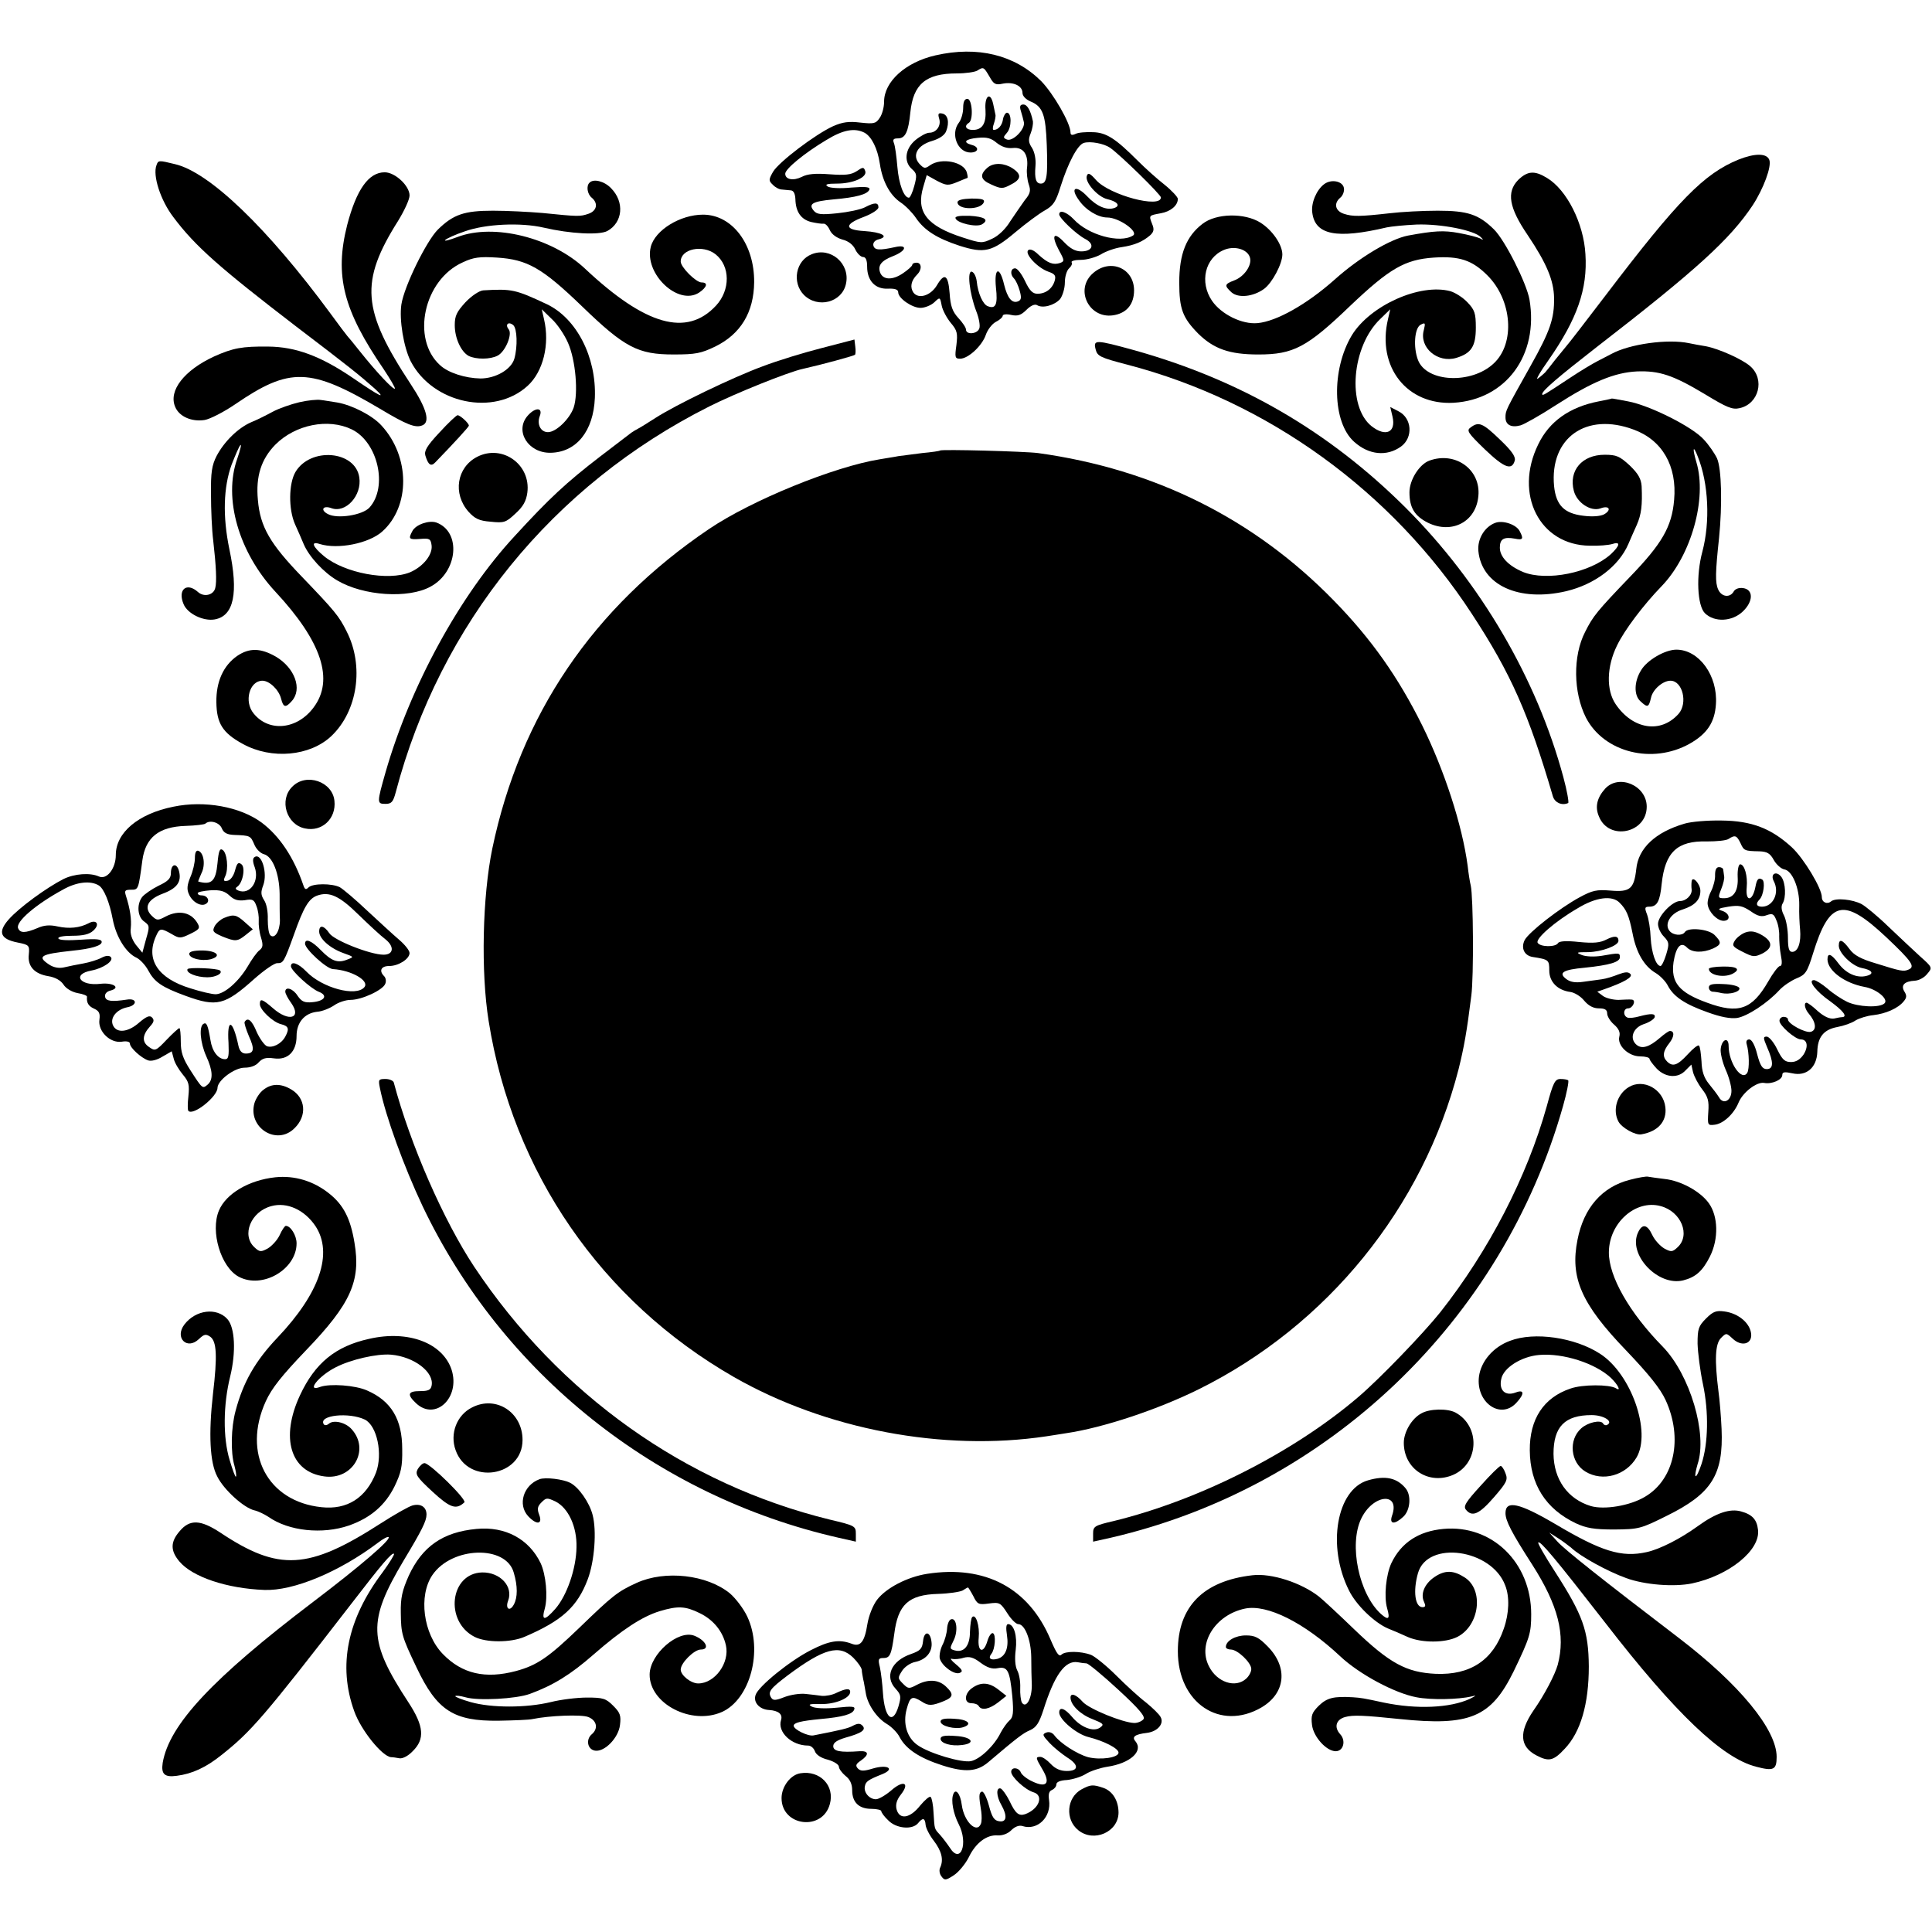
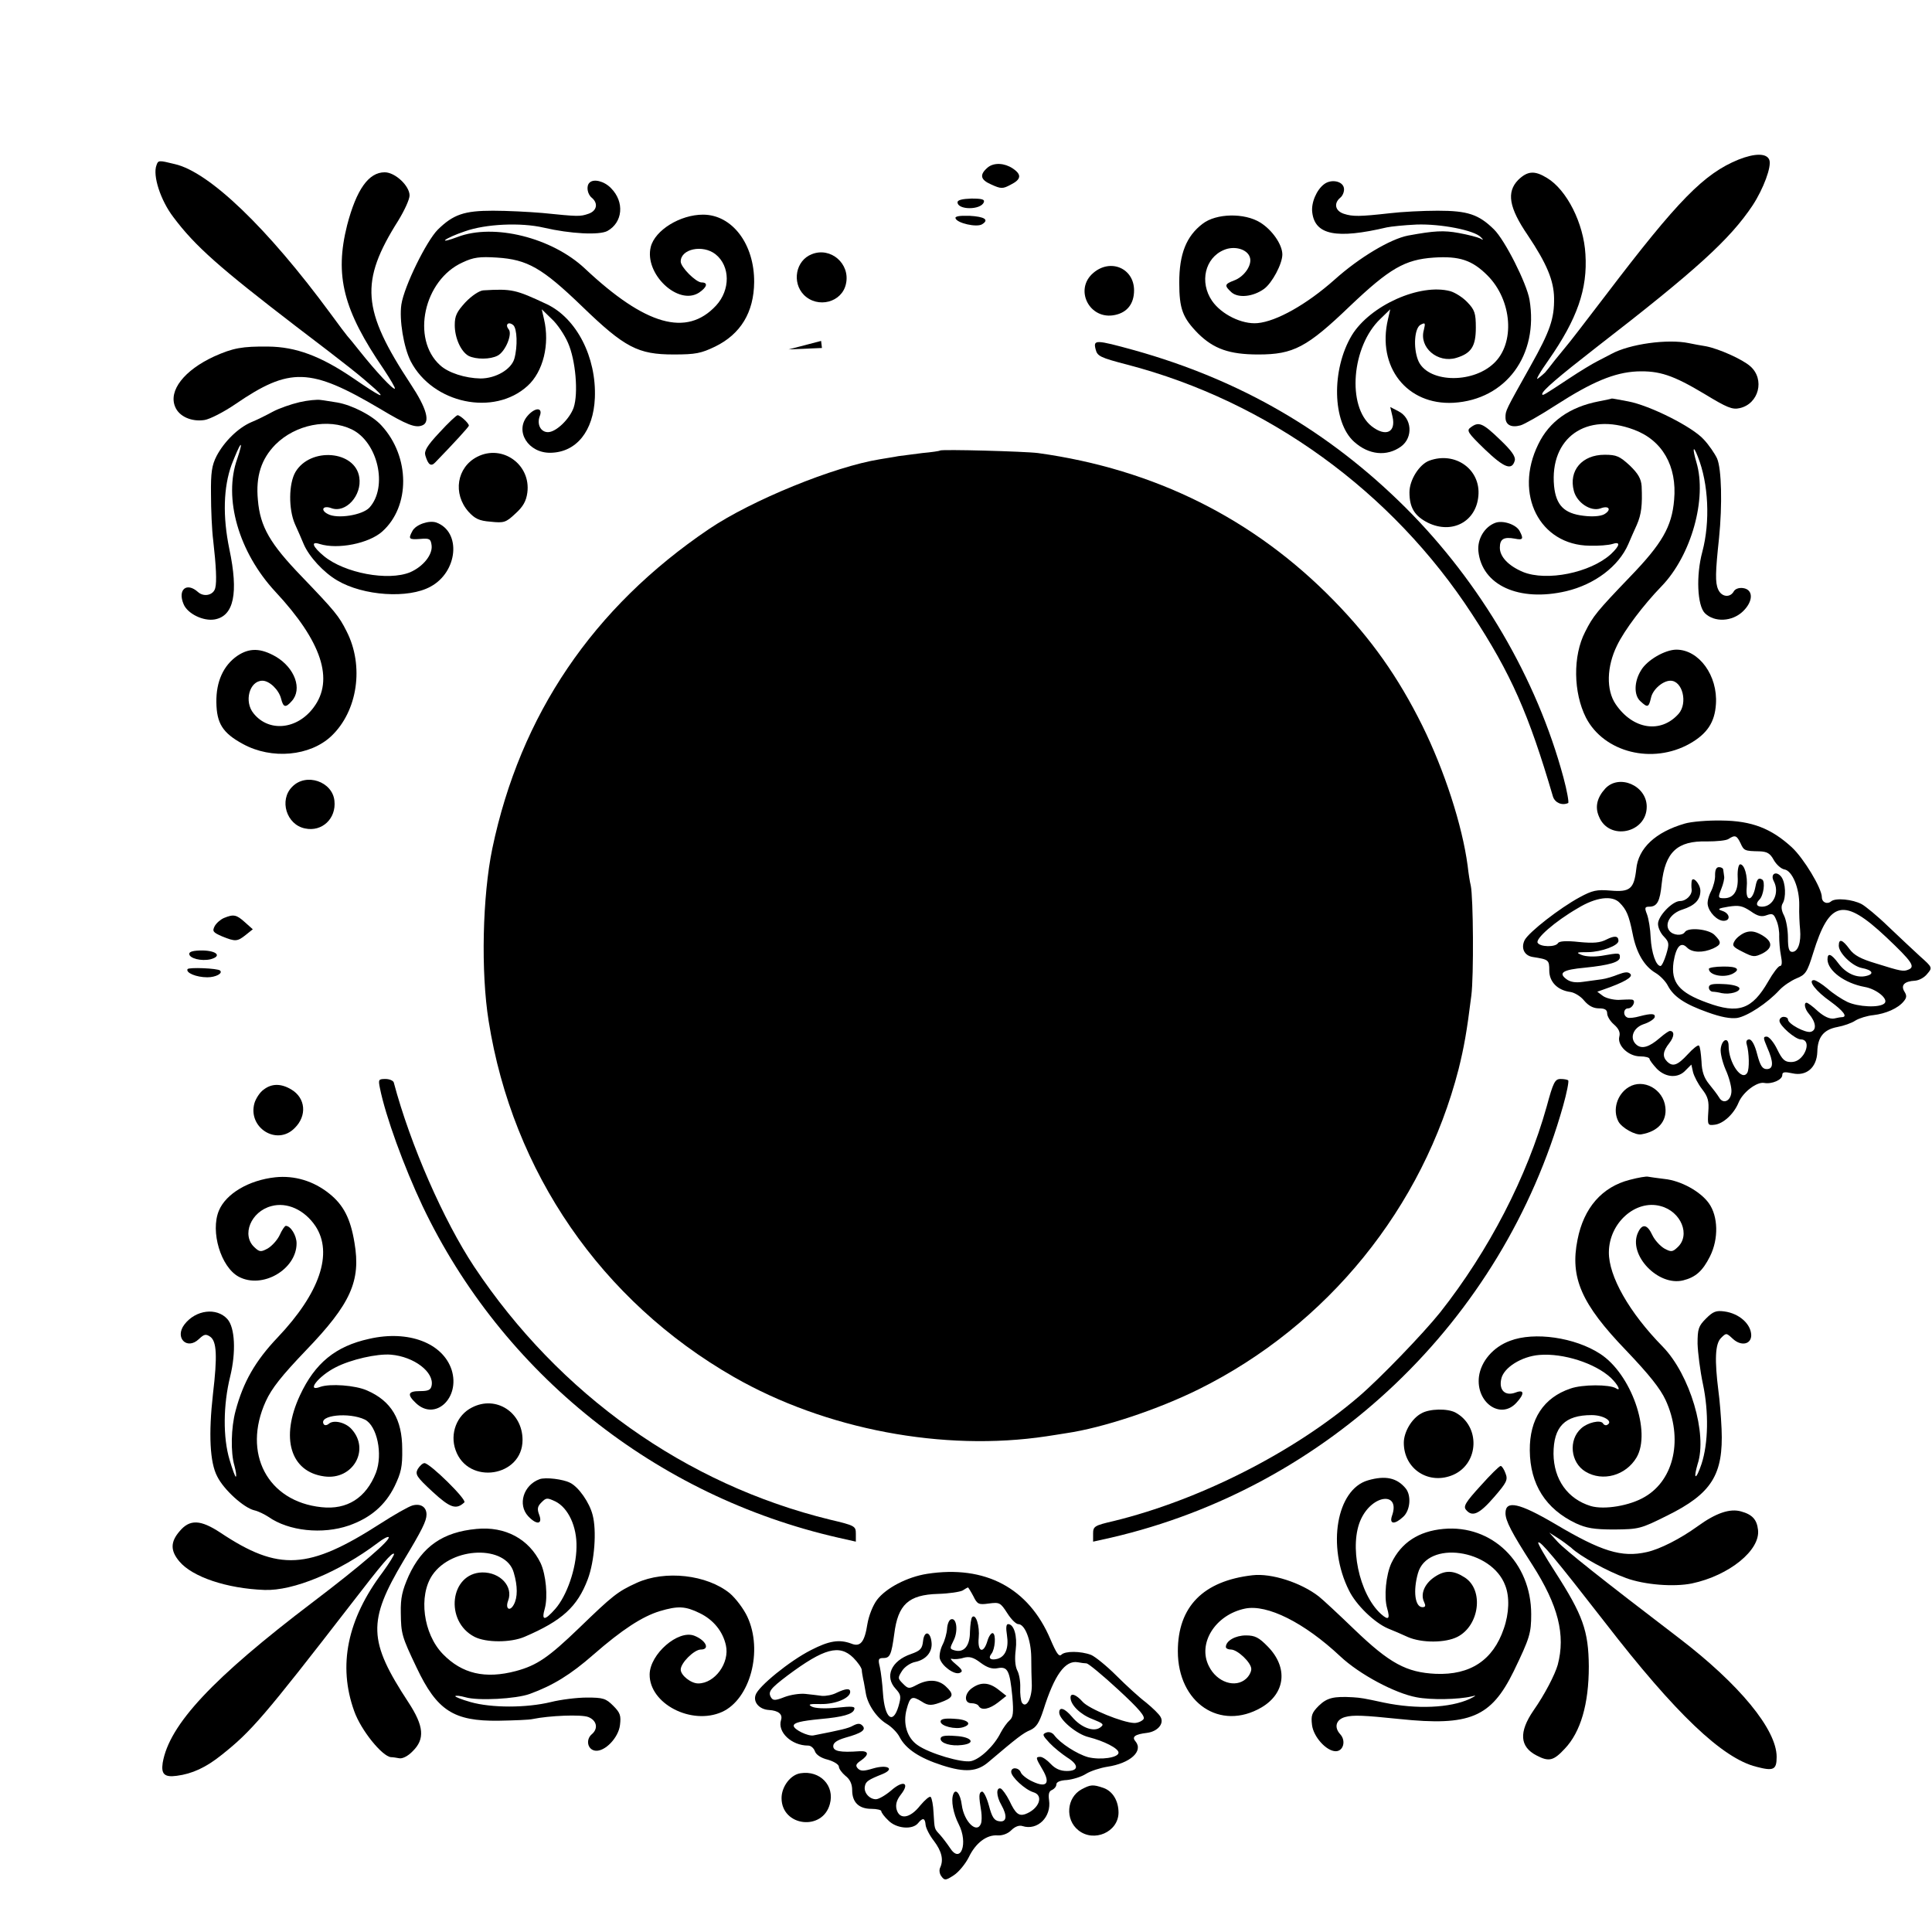
<svg xmlns="http://www.w3.org/2000/svg" version="1.0" width="684pt" height="684pt" viewBox="0 0 684 684" preserveAspectRatio="xMidYMid meet">
  <g transform="translate(0,684) scale(0.1,-0.1)" fill="#000000" stroke="none">
-     <path d="M3312 6644 c-106 -24 -182 -93 -182 -164 0 -20 -7 -46 -16 -58 -13 -20 -21 -21 -68 -16 -41 5 -63 2 -97 -13 -63 -29 -191 -126 -212 -161 -16 -28 -16 -32 -1 -46 8 -9 23 -17 32 -17 9 -1 24 -2 32 -3 10 -1 15 -12 16 -31 1 -45 20 -72 56 -81 18 -4 38 -7 44 -6 6 1 16 -9 22 -23 7 -15 24 -27 44 -33 21 -5 38 -18 46 -35 7 -15 20 -27 28 -27 9 0 14 -11 14 -34 0 -49 28 -80 73 -78 26 1 37 -3 37 -13 0 -21 49 -55 79 -55 15 0 37 9 48 19 21 20 21 20 27 -11 3 -16 18 -44 32 -61 23 -27 25 -37 20 -79 -6 -43 -5 -48 13 -48 29 0 78 46 91 84 6 18 22 39 35 46 14 7 25 17 25 22 0 5 13 7 30 3 23 -5 35 -1 54 18 15 15 29 21 37 17 20 -13 62 -1 82 21 9 12 17 38 17 59 0 21 7 43 15 50 8 7 12 16 9 21 -3 5 12 9 33 9 21 0 52 9 70 19 17 11 51 23 74 26 46 7 74 19 101 42 13 12 15 21 7 40 -12 31 -12 30 31 38 34 6 60 27 60 51 0 6 -21 29 -47 50 -27 21 -69 59 -95 85 -78 78 -111 100 -159 101 -24 1 -52 -1 -61 -6 -13 -6 -18 -4 -18 5 0 33 -61 138 -104 182 -94 93 -225 125 -374 91z m191 -75 c15 -27 21 -31 48 -25 37 7 69 -8 69 -33 0 -11 12 -23 28 -30 44 -18 54 -46 58 -155 4 -110 0 -136 -21 -136 -17 0 -23 17 -19 63 2 23 -3 48 -12 63 -13 19 -14 30 -5 52 6 15 9 34 8 42 -8 39 -20 60 -34 60 -11 0 -14 -6 -9 -22 4 -13 9 -31 11 -41 5 -24 -39 -69 -60 -61 -14 6 -14 8 0 24 17 19 17 71 0 71 -5 0 -12 -11 -14 -23 -3 -22 -17 -38 -33 -38 -4 0 -4 10 1 23 4 12 7 27 5 32 -1 6 -5 23 -8 38 -10 44 -31 27 -27 -22 3 -48 -11 -71 -45 -71 -24 0 -32 14 -14 25 17 10 12 85 -5 85 -10 0 -15 -10 -15 -32 0 -18 -7 -42 -15 -52 -31 -40 -5 -106 41 -106 29 0 32 20 4 27 -33 9 -23 21 22 25 32 3 47 -1 67 -18 18 -14 36 -20 57 -18 37 4 56 -23 50 -71 -2 -16 1 -42 6 -57 8 -23 6 -33 -14 -57 -12 -17 -35 -50 -51 -74 -16 -27 -42 -52 -64 -62 -36 -17 -39 -17 -104 4 -128 41 -167 91 -140 180 l12 41 36 -20 c33 -17 39 -18 71 -5 19 8 36 15 37 15 2 0 1 8 -2 19 -10 38 -90 54 -130 26 -18 -13 -22 -12 -38 5 -27 30 -7 66 45 81 27 8 45 21 50 35 12 31 6 58 -14 62 -14 3 -16 -1 -11 -18 8 -25 -10 -50 -35 -50 -10 0 -32 -12 -49 -26 -37 -31 -42 -77 -12 -103 17 -15 18 -22 8 -59 -6 -23 -15 -42 -19 -42 -18 0 -36 49 -41 110 -3 36 -8 73 -12 83 -5 13 -2 17 14 17 26 0 37 22 44 92 10 100 55 138 164 138 32 0 65 5 73 10 22 14 23 13 43 -21z m-442 -199 c25 -14 46 -56 54 -110 9 -61 35 -111 74 -137 18 -12 42 -37 54 -55 30 -44 75 -72 154 -98 88 -28 115 -22 198 48 37 31 84 66 104 77 30 17 39 30 56 85 27 85 60 147 82 154 23 7 71 -2 93 -17 36 -25 180 -166 180 -176 0 -40 -181 8 -229 61 -21 24 -29 28 -33 16 -9 -22 38 -75 72 -83 35 -8 48 -23 26 -31 -27 -10 -63 5 -97 41 -40 42 -62 31 -29 -14 24 -35 68 -61 100 -61 42 0 113 -51 91 -64 -46 -29 -159 2 -210 58 -24 25 -51 35 -51 17 0 -13 61 -71 92 -87 35 -18 27 -44 -14 -44 -21 0 -39 10 -61 33 -37 39 -46 24 -18 -29 20 -36 20 -39 4 -45 -24 -8 -43 -1 -76 29 -17 17 -31 22 -37 16 -13 -13 34 -63 72 -76 23 -8 27 -14 22 -32 -8 -28 -32 -46 -61 -46 -17 0 -28 11 -44 45 -12 25 -27 45 -35 45 -16 0 -19 -21 -4 -36 6 -6 15 -25 20 -43 7 -25 6 -33 -6 -38 -21 -8 -37 11 -49 59 -16 68 -36 61 -29 -10 7 -61 -1 -77 -29 -66 -17 6 -35 46 -39 88 -2 16 -9 31 -17 34 -18 6 -9 -76 15 -139 10 -25 15 -53 11 -62 -7 -20 -47 -23 -47 -4 0 7 -12 25 -27 41 -21 23 -28 42 -31 88 -5 65 -18 74 -45 28 -22 -37 -65 -50 -83 -26 -13 19 -9 42 13 64 18 18 16 42 -2 42 -8 0 -15 -3 -15 -7 0 -5 -16 -19 -34 -31 -37 -25 -70 -23 -80 3 -9 25 4 42 45 58 49 19 54 43 7 32 -55 -12 -72 -11 -76 6 -2 10 6 19 20 22 37 10 9 25 -52 29 -71 4 -72 24 -2 50 29 11 52 26 52 34 0 18 -14 18 -48 0 -16 -8 -59 -17 -98 -21 -58 -6 -72 -4 -83 9 -20 24 -5 33 69 40 81 7 122 18 128 35 3 9 -12 11 -64 7 -39 -4 -76 -2 -84 4 -11 7 -2 10 33 10 58 0 109 23 100 45 -5 14 -8 14 -30 -1 -20 -13 -41 -15 -96 -11 -51 4 -79 1 -98 -9 -30 -15 -59 -10 -59 11 0 17 68 73 145 119 60 37 101 44 136 26z" />
    <path d="M3498 6248 c-31 -26 -28 -44 11 -61 35 -16 41 -16 69 -1 38 19 40 36 7 58 -29 19 -65 21 -87 4z" />
    <path d="M3390 6124 c0 -28 83 -28 93 0 4 10 -6 13 -44 13 -31 -1 -49 -5 -49 -13z" />
    <path d="M3383 6067 c5 -17 75 -33 94 -21 26 16 9 27 -45 30 -36 1 -52 -2 -49 -9z" />
    <path d="M6155 6275 c-122 -50 -213 -142 -470 -480 -71 -93 -134 -175 -140 -181 -5 -6 -23 -28 -40 -49 -16 -21 -32 -41 -35 -44 -3 -3 -14 -13 -25 -21 -10 -8 6 21 38 66 101 145 138 251 130 374 -6 109 -66 228 -136 270 -44 27 -69 25 -102 -7 -42 -43 -33 -98 34 -196 67 -100 92 -160 93 -222 1 -73 -14 -117 -83 -240 -89 -159 -89 -158 -89 -183 0 -26 20 -37 53 -28 12 3 69 35 126 72 129 83 207 115 286 119 80 3 128 -13 240 -80 79 -48 98 -56 124 -50 68 15 90 102 38 148 -28 25 -111 62 -157 71 -19 3 -46 8 -60 11 -76 16 -211 -3 -275 -38 -11 -6 -33 -17 -50 -26 -16 -8 -61 -35 -100 -61 -88 -58 -95 -63 -95 -55 0 12 59 62 190 164 357 276 475 384 555 504 38 58 68 138 59 161 -9 24 -51 24 -109 1z" />
    <path d="M554 6255 c-14 -36 14 -124 60 -184 77 -103 165 -180 436 -388 188 -143 224 -172 278 -220 42 -39 16 -26 -76 37 -117 80 -205 112 -302 113 -93 1 -125 -5 -192 -35 -106 -49 -162 -121 -138 -178 14 -35 59 -54 104 -47 19 3 68 28 109 56 193 132 265 130 512 -16 95 -57 126 -69 150 -59 29 11 16 60 -41 146 -173 263 -181 362 -44 579 22 36 40 75 40 89 0 34 -51 82 -88 82 -57 0 -100 -61 -133 -187 -45 -179 -14 -301 130 -511 23 -35 41 -65 39 -68 -6 -5 -68 62 -123 131 -22 28 -42 52 -45 55 -3 3 -30 39 -60 80 -223 303 -429 501 -551 529 -57 14 -59 14 -65 -4z" />
    <path d="M2087 6193 c-12 -11 -8 -40 8 -53 24 -20 18 -47 -12 -57 -30 -10 -34 -10 -163 3 -47 4 -125 8 -175 8 -101 0 -140 -13 -195 -67 -40 -40 -119 -200 -129 -265 -8 -54 8 -151 33 -201 78 -150 295 -196 414 -87 55 50 79 147 58 236 l-8 35 35 -34 c20 -18 46 -57 58 -85 27 -61 37 -178 20 -229 -14 -40 -62 -87 -91 -87 -26 0 -40 28 -29 57 12 31 -16 32 -43 1 -47 -54 2 -133 82 -131 91 2 151 77 156 194 6 145 -65 282 -170 332 -111 52 -123 55 -225 49 -14 -1 -41 -19 -63 -42 -31 -34 -38 -48 -38 -81 0 -46 22 -94 49 -109 26 -13 77 -13 103 1 27 14 53 76 39 93 -14 17 -1 29 16 15 14 -12 16 -76 4 -119 -11 -38 -66 -70 -120 -70 -54 1 -114 20 -143 47 -103 93 -58 302 80 364 38 18 60 21 122 17 107 -7 159 -36 301 -173 151 -146 198 -170 324 -170 78 0 97 4 147 28 90 44 137 121 138 228 1 135 -78 239 -181 239 -81 0 -170 -55 -185 -114 -24 -95 97 -210 171 -162 28 19 33 36 9 36 -20 0 -74 54 -74 74 0 45 78 61 123 26 53 -42 53 -127 2 -182 -104 -112 -250 -70 -464 131 -117 110 -323 161 -451 112 -29 -11 -49 -16 -44 -11 6 6 37 20 70 31 73 26 197 32 279 13 95 -22 196 -27 225 -12 55 30 62 103 13 152 -24 25 -62 34 -76 19z" />
    <path d="M4688 6188 c-27 -20 -47 -67 -42 -101 10 -79 86 -94 264 -52 14 3 61 8 105 10 85 3 205 -20 228 -45 10 -10 9 -11 -3 -4 -8 4 -42 13 -75 19 -54 10 -87 8 -180 -9 -62 -12 -172 -77 -260 -156 -99 -88 -206 -148 -273 -154 -55 -5 -128 31 -161 79 -45 66 -25 152 42 180 37 16 83 3 92 -26 9 -27 -20 -69 -56 -82 -34 -13 -35 -18 -9 -42 24 -21 76 -16 115 12 29 21 65 89 65 122 0 35 -36 87 -78 113 -56 35 -156 33 -204 -4 -58 -44 -83 -107 -83 -208 0 -94 12 -125 67 -181 55 -54 110 -74 213 -74 124 0 172 25 325 172 140 133 194 164 296 171 91 6 136 -9 190 -63 88 -88 99 -241 22 -312 -79 -74 -238 -67 -268 13 -17 45 -12 112 9 124 17 9 18 7 12 -18 -18 -62 49 -119 115 -99 53 16 69 41 69 107 0 51 -4 63 -30 90 -16 17 -43 34 -60 39 -107 29 -284 -50 -349 -156 -73 -122 -69 -308 8 -377 52 -47 116 -53 166 -17 44 32 39 101 -9 125 l-29 15 8 -34 c13 -56 -24 -73 -74 -34 -88 70 -71 283 31 380 l35 34 -8 -35 c-40 -169 67 -305 232 -296 186 11 302 169 269 365 -10 58 -87 211 -126 249 -54 53 -93 66 -199 66 -52 0 -129 -4 -170 -9 -107 -12 -131 -12 -162 -2 -31 10 -37 37 -13 57 9 7 15 23 13 34 -4 25 -45 33 -70 14z" />
    <path d="M2874 5940 c-57 -22 -71 -100 -28 -144 49 -49 135 -27 149 39 16 71 -54 132 -121 105z" />
    <path d="M3871 5874 c-70 -59 -13 -169 77 -149 43 9 67 40 67 87 0 78 -83 114 -144 62z" />
-     <path d="M2910 5608 c-63 -16 -158 -45 -210 -65 -104 -38 -309 -137 -380 -183 -25 -16 -52 -33 -60 -37 -8 -4 -19 -11 -25 -15 -5 -4 -55 -42 -110 -84 -121 -93 -181 -149 -302 -281 -195 -210 -370 -531 -458 -837 -31 -109 -31 -112 0 -112 21 0 27 7 36 41 157 596 555 1087 1110 1366 91 46 280 122 331 133 67 15 181 46 185 50 2 2 3 15 1 29 l-3 25 -115 -30z" />
+     <path d="M2910 5608 l-3 25 -115 -30z" />
    <path d="M3879 5603 c6 -24 16 -29 112 -54 498 -130 938 -449 1221 -884 138 -211 200 -352 286 -645 7 -22 32 -33 54 -23 3 2 -4 43 -17 91 -94 349 -293 689 -558 954 -273 272 -586 453 -961 558 -138 38 -146 38 -137 3z" />
    <path d="M1060 5416 c-30 -7 -73 -22 -95 -34 -22 -12 -56 -29 -76 -37 -46 -20 -95 -68 -122 -119 -17 -33 -21 -59 -20 -136 0 -52 3 -126 8 -165 10 -88 13 -145 7 -167 -6 -25 -40 -33 -61 -14 -40 36 -73 9 -51 -43 14 -34 70 -61 110 -54 68 12 85 93 52 249 -24 116 -21 219 8 299 13 33 26 64 31 69 5 6 0 -16 -11 -48 -50 -140 5 -331 135 -471 164 -176 209 -312 135 -410 -58 -78 -158 -88 -212 -21 -35 42 -15 116 31 116 25 0 58 -32 66 -63 8 -32 16 -34 38 -9 38 42 11 117 -56 157 -54 31 -94 32 -137 3 -49 -34 -75 -91 -74 -164 1 -75 22 -109 94 -148 102 -56 238 -43 313 28 93 88 117 248 54 371 -27 54 -41 71 -158 193 -113 117 -148 177 -156 272 -8 84 12 145 62 196 71 71 187 94 270 54 93 -45 129 -204 63 -277 -25 -27 -114 -41 -147 -23 -28 14 -18 32 12 21 51 -19 109 45 99 109 -14 95 -173 108 -226 19 -24 -41 -25 -131 -2 -184 10 -22 24 -54 31 -71 19 -45 71 -101 119 -129 93 -55 252 -65 330 -22 97 52 110 194 21 227 -26 9 -73 -7 -85 -30 -15 -28 -13 -31 28 -28 33 3 37 0 40 -23 4 -33 -30 -75 -76 -95 -78 -32 -232 -3 -305 57 -41 34 -48 54 -15 43 64 -20 174 2 221 44 100 89 99 265 -2 375 -32 36 -105 73 -157 82 -21 3 -48 8 -59 9 -11 2 -45 -1 -75 -8z" />
    <path d="M5660 5419 c-103 -20 -175 -71 -214 -152 -87 -177 5 -357 182 -359 32 -1 67 2 80 6 30 10 28 -5 -5 -36 -73 -66 -227 -97 -311 -63 -52 22 -82 54 -82 86 0 31 14 39 53 32 29 -6 32 -1 17 27 -12 23 -59 39 -86 29 -38 -14 -64 -57 -60 -100 12 -121 144 -181 311 -142 101 24 186 88 220 167 7 17 21 48 30 68 16 37 20 69 17 137 -2 26 -12 44 -42 73 -36 33 -47 38 -89 38 -80 0 -128 -56 -109 -128 11 -42 60 -74 94 -62 31 12 41 -5 13 -21 -14 -7 -42 -9 -73 -5 -68 8 -97 37 -104 105 -16 171 114 263 282 200 101 -37 154 -129 143 -249 -8 -95 -43 -155 -156 -272 -117 -122 -131 -139 -159 -195 -44 -85 -42 -215 3 -304 64 -123 235 -166 367 -92 62 35 89 76 93 140 7 101 -60 193 -140 193 -40 0 -104 -37 -125 -73 -25 -40 -26 -89 -2 -110 25 -23 29 -22 37 12 6 30 42 61 69 61 43 0 62 -79 29 -117 -63 -71 -162 -56 -223 34 -34 50 -32 133 5 208 26 54 93 143 158 210 105 109 161 310 123 438 -15 51 -12 64 5 20 38 -95 44 -230 16 -336 -23 -85 -18 -191 9 -218 34 -33 96 -30 134 6 38 36 38 78 1 83 -15 2 -28 -3 -33 -12 -13 -23 -43 -20 -55 7 -11 24 -10 61 3 182 12 119 9 245 -7 282 -8 17 -29 48 -47 67 -40 45 -192 121 -268 135 -32 6 -58 11 -58 10 -1 -1 -21 -5 -46 -10z" />
    <path d="M1556 5309 c-45 -48 -55 -66 -50 -82 10 -33 20 -40 35 -24 66 68 119 126 119 130 0 9 -31 37 -40 37 -4 0 -33 -27 -64 -61z" />
    <path d="M5207 5327 c-16 -11 -11 -19 50 -78 69 -66 96 -76 106 -39 3 14 -12 35 -53 74 -61 59 -75 64 -103 43z" />
    <path d="M3328 5245 c-2 -2 -30 -6 -63 -9 -33 -4 -71 -9 -85 -11 -14 -3 -43 -7 -65 -11 -162 -26 -454 -145 -605 -247 -411 -278 -668 -658 -767 -1131 -35 -169 -41 -437 -13 -611 85 -535 399 -991 868 -1260 325 -186 742 -265 1107 -210 17 3 48 7 70 11 130 19 325 84 470 156 455 226 793 643 919 1133 19 77 29 131 45 260 9 68 7 349 -2 390 -3 11 -8 43 -11 70 -19 143 -82 337 -161 497 -85 171 -180 306 -313 442 -282 289 -634 465 -1047 522 -46 6 -342 14 -347 9z" />
    <path d="M1690 5223 c-73 -37 -88 -131 -31 -195 22 -24 37 -32 78 -35 47 -5 54 -3 87 28 28 25 39 45 43 75 13 99 -88 172 -177 127z" />
    <path d="M5060 5209 c-35 -13 -70 -68 -70 -112 0 -54 18 -84 66 -108 85 -41 170 4 178 95 9 94 -82 159 -174 125z" />
    <path d="M1035 4055 c-48 -47 -21 -135 45 -148 60 -13 111 35 104 98 -7 68 -100 100 -149 50z" />
    <path d="M5683 4048 c-29 -32 -37 -65 -22 -99 35 -87 169 -59 169 35 0 75 -98 117 -147 64z" />
-     <path d="M614 3984 c-125 -25 -204 -92 -204 -171 0 -48 -32 -89 -60 -76 -31 14 -86 10 -125 -9 -61 -31 -158 -102 -194 -143 -40 -45 -30 -70 32 -82 40 -8 42 -10 39 -42 -5 -42 20 -69 69 -77 25 -4 44 -15 54 -30 8 -13 29 -26 50 -30 19 -3 34 -9 33 -13 -2 -21 5 -33 25 -42 18 -8 22 -17 19 -39 -6 -41 38 -84 79 -78 18 3 29 0 29 -7 0 -14 39 -50 64 -59 11 -4 32 1 51 13 l33 19 7 -26 c3 -14 18 -39 32 -56 22 -26 24 -37 20 -77 -3 -26 -3 -49 0 -52 17 -18 102 50 103 81 0 27 60 72 96 72 21 0 40 7 50 19 13 14 25 18 54 14 49 -7 80 24 80 79 0 48 28 81 73 86 17 1 44 12 59 22 15 11 42 20 59 20 40 0 115 35 123 57 4 9 2 21 -4 27 -19 19 -11 36 18 36 33 0 72 25 72 46 0 9 -17 30 -37 47 -21 18 -71 64 -113 103 -41 39 -85 76 -97 83 -28 14 -96 14 -111 -1 -9 -9 -13 -7 -18 8 -34 99 -84 174 -148 222 -76 56 -202 79 -312 56z m171 -76 c7 -17 19 -23 45 -24 56 -2 57 -3 70 -33 6 -16 22 -32 34 -35 31 -8 55 -68 56 -141 0 -33 0 -75 1 -93 0 -39 -19 -68 -34 -53 -6 6 -9 31 -9 56 1 26 -4 55 -13 68 -12 19 -12 29 -3 53 16 43 -6 115 -30 100 -8 -4 -8 -16 0 -37 17 -49 -17 -98 -58 -82 -10 4 -12 8 -5 13 20 12 31 68 16 80 -11 9 -16 5 -23 -22 -5 -19 -16 -34 -26 -36 -14 -3 -16 0 -9 15 13 26 7 84 -9 94 -10 7 -14 -4 -18 -47 -6 -64 -21 -78 -68 -65 -1 1 4 13 11 29 15 29 9 73 -11 80 -8 2 -12 -7 -12 -26 0 -16 -7 -47 -16 -67 -12 -29 -13 -44 -5 -61 12 -28 43 -45 60 -34 16 9 6 30 -15 30 -8 0 -14 3 -14 8 0 4 20 8 45 10 35 2 51 -3 68 -19 16 -15 30 -19 54 -16 27 5 33 2 41 -21 6 -15 9 -38 8 -52 -1 -14 2 -40 8 -59 8 -27 7 -35 -5 -45 -9 -6 -28 -33 -43 -59 -32 -53 -82 -97 -113 -97 -12 0 -52 9 -89 21 -115 35 -159 102 -122 184 13 30 17 30 56 8 27 -16 31 -16 66 1 31 15 35 20 26 36 -22 40 -66 50 -114 25 -28 -15 -31 -14 -49 3 -29 29 -14 58 39 78 51 19 67 42 58 79 -8 32 -29 27 -29 -6 0 -19 -10 -29 -44 -45 -24 -12 -50 -30 -58 -40 -20 -27 -16 -71 8 -87 19 -14 19 -17 6 -62 l-13 -48 -23 28 c-14 19 -21 39 -18 59 3 30 -2 67 -17 114 -6 19 -4 22 18 22 26 0 26 0 40 104 11 81 58 119 153 122 35 1 67 5 70 8 15 14 49 5 58 -16z m-435 -203 c18 -11 38 -60 49 -119 12 -63 47 -120 85 -137 12 -6 31 -26 41 -45 22 -41 48 -59 133 -90 110 -40 138 -33 243 61 34 30 70 55 80 55 22 0 24 2 60 102 34 96 52 126 81 137 44 16 80 -1 147 -67 36 -35 79 -75 95 -87 33 -26 30 -55 -6 -55 -47 0 -176 51 -192 76 -19 28 -36 31 -36 6 0 -25 38 -59 85 -76 39 -14 39 -14 15 -23 -34 -14 -56 -6 -94 33 -33 34 -56 43 -56 23 0 -19 76 -89 99 -90 65 -4 130 -41 111 -64 -29 -35 -149 -3 -205 55 -29 30 -55 39 -55 19 0 -15 70 -79 98 -90 34 -13 22 -33 -21 -37 -29 -3 -39 2 -53 22 -16 26 -44 35 -44 15 0 -6 9 -24 21 -40 38 -54 -8 -68 -64 -19 -39 34 -47 36 -47 15 0 -20 46 -64 75 -71 27 -7 30 -16 15 -44 -14 -26 -45 -41 -65 -34 -9 4 -25 26 -36 50 -17 42 -32 54 -43 36 -2 -4 5 -26 15 -50 21 -46 19 -62 -11 -62 -13 0 -22 9 -26 28 -20 94 -41 99 -35 10 2 -47 0 -58 -12 -58 -25 0 -46 28 -52 68 -9 54 -14 64 -25 57 -16 -10 -11 -67 10 -114 24 -52 25 -84 5 -101 -18 -15 -18 -16 -61 51 -27 42 -34 64 -34 101 0 26 -2 48 -5 48 -3 0 -24 -19 -45 -41 -38 -40 -41 -41 -62 -26 -26 17 -25 42 3 73 14 15 16 23 7 32 -8 8 -19 4 -45 -18 -38 -34 -78 -39 -92 -12 -14 26 10 58 50 66 36 7 35 33 -2 27 -53 -8 -74 -6 -77 10 -2 10 6 19 19 22 38 10 10 29 -35 24 -73 -9 -103 34 -32 47 42 8 81 35 68 48 -6 6 -18 5 -33 -3 -13 -7 -42 -16 -64 -20 -22 -4 -53 -10 -69 -14 -18 -4 -37 0 -52 10 -44 29 -31 37 81 49 69 7 105 18 105 31 0 10 -17 12 -74 8 -43 -3 -76 -2 -79 4 -4 6 16 10 48 10 39 0 61 5 75 18 25 22 12 42 -17 26 -31 -16 -68 -20 -109 -11 -27 6 -48 5 -72 -6 -43 -18 -61 -18 -68 0 -9 23 64 85 160 137 48 27 97 32 126 14z" />
    <path d="M793 3590 c-12 -5 -27 -18 -33 -29 -9 -18 -6 -22 26 -36 47 -19 54 -19 84 5 l25 20 -28 25 c-30 27 -40 29 -74 15z" />
    <path d="M670 3463 c0 -16 43 -27 76 -19 40 11 22 30 -29 31 -32 0 -47 -4 -47 -12z" />
    <path d="M664 3409 c-7 -13 31 -29 70 -29 30 0 56 14 45 24 -9 8 -110 12 -115 5z" />
    <path d="M5964 3924 c-103 -30 -164 -87 -171 -161 -8 -70 -22 -82 -91 -76 -49 4 -64 1 -110 -24 -70 -38 -178 -122 -194 -151 -14 -28 -2 -55 28 -60 57 -9 59 -10 59 -48 0 -40 29 -70 75 -76 14 -2 36 -15 48 -30 16 -19 33 -28 53 -28 21 0 29 -5 29 -18 0 -10 11 -28 24 -39 17 -15 23 -28 19 -43 -8 -31 32 -70 74 -70 18 0 33 -4 33 -9 0 -4 12 -20 26 -35 32 -32 76 -34 102 -5 l20 20 6 -27 c4 -15 18 -42 32 -60 21 -27 25 -42 22 -81 -3 -46 -2 -48 22 -45 30 3 68 37 85 78 15 37 65 75 91 70 27 -5 64 11 64 28 0 11 8 12 36 6 49 -11 86 20 88 76 1 53 23 79 71 88 22 4 51 14 64 23 13 8 42 17 63 19 44 5 88 24 108 49 11 13 11 21 2 35 -13 22 0 36 38 38 14 1 33 11 43 24 19 22 19 23 -25 62 -23 21 -74 69 -113 106 -38 37 -81 72 -94 79 -32 17 -92 23 -108 10 -14 -12 -33 -4 -33 15 0 31 -64 137 -106 176 -73 67 -142 94 -249 95 -49 1 -108 -4 -131 -11z m198 -69 c12 -27 15 -28 67 -29 27 -1 38 -7 51 -31 9 -16 26 -31 37 -33 28 -4 54 -66 53 -127 -1 -27 1 -66 3 -86 4 -45 -7 -79 -28 -79 -11 0 -15 12 -15 50 0 28 -6 63 -14 79 -9 17 -11 32 -5 42 13 21 11 73 -4 94 -18 24 -41 11 -27 -15 21 -40 -2 -90 -42 -90 -20 0 -23 11 -9 25 15 15 21 64 10 71 -13 8 -19 2 -24 -25 -10 -53 -36 -56 -31 -3 4 41 -8 82 -23 82 -6 0 -10 -20 -9 -44 3 -50 -14 -76 -48 -76 -22 0 -22 2 -10 33 7 17 12 38 10 45 -1 6 -2 17 -3 22 0 6 -7 10 -15 10 -10 0 -14 -10 -14 -28 1 -15 -6 -41 -14 -57 -9 -17 -14 -38 -12 -48 4 -27 34 -57 56 -57 26 0 23 26 -4 35 -19 6 -16 9 21 15 38 6 50 3 79 -16 25 -18 39 -21 57 -14 20 7 25 5 34 -18 7 -15 11 -41 10 -57 0 -17 2 -47 6 -67 5 -25 4 -38 -3 -38 -6 0 -25 -25 -42 -55 -57 -99 -105 -116 -216 -75 -100 36 -129 72 -119 144 9 55 26 74 48 51 18 -18 56 -19 92 -3 30 14 31 22 5 48 -21 21 -94 28 -105 10 -9 -14 -41 -12 -54 4 -20 24 3 63 46 76 43 14 63 34 63 66 0 25 -29 56 -31 33 -1 -8 -1 -20 0 -27 3 -20 -19 -42 -41 -42 -27 0 -78 -53 -78 -81 0 -13 9 -33 21 -45 19 -20 19 -26 8 -63 -7 -23 -16 -41 -20 -41 -16 0 -32 46 -35 100 -1 30 -7 67 -13 83 -9 23 -8 27 8 27 28 0 38 19 44 81 12 112 55 153 160 150 34 0 69 3 77 9 23 15 29 12 42 -15z m-428 -211 c24 -24 33 -44 46 -109 13 -68 41 -116 82 -140 15 -9 35 -29 43 -45 20 -38 59 -65 141 -94 47 -17 80 -23 104 -20 36 6 107 52 150 99 14 15 41 33 60 41 32 13 38 21 59 89 58 188 108 199 259 57 92 -87 104 -105 78 -115 -17 -7 -25 -6 -114 22 -54 16 -78 29 -94 51 -25 34 -38 38 -38 12 0 -26 47 -72 81 -79 38 -7 46 -21 17 -28 -34 -9 -73 9 -99 44 -26 35 -39 39 -39 14 1 -40 61 -84 131 -97 42 -7 86 -43 71 -58 -17 -17 -94 -13 -132 5 -19 9 -51 30 -70 47 -19 16 -41 30 -48 30 -23 0 6 -39 59 -76 45 -33 60 -53 42 -55 -5 0 -18 -2 -30 -5 -15 -2 -34 6 -57 26 -18 17 -36 30 -40 30 -11 0 -6 -23 8 -39 25 -29 29 -58 7 -64 -19 -5 -81 28 -81 44 0 5 -7 9 -15 9 -8 0 -15 -6 -15 -14 0 -17 56 -66 76 -66 23 0 27 -26 9 -54 -12 -17 -26 -26 -44 -26 -22 0 -31 8 -49 45 -12 25 -29 45 -37 45 -13 0 -13 -4 1 -37 24 -54 23 -78 -1 -78 -15 0 -23 11 -34 53 -8 32 -19 52 -28 52 -9 0 -12 -7 -9 -17 9 -30 10 -88 2 -101 -19 -32 -66 35 -66 95 0 33 -24 24 -28 -10 -2 -14 6 -47 17 -73 12 -26 21 -60 21 -76 0 -35 -29 -50 -44 -23 -6 10 -22 31 -36 48 -17 21 -25 44 -26 79 -2 28 -5 53 -9 56 -3 4 -21 -10 -40 -31 -36 -39 -53 -45 -73 -25 -17 17 -15 36 8 65 18 23 19 43 2 43 -4 0 -20 -11 -36 -25 -37 -32 -63 -40 -82 -24 -26 22 -13 60 25 73 19 6 36 17 39 24 4 14 -11 15 -53 4 -17 -5 -36 -7 -42 -5 -18 6 -16 33 1 33 17 0 30 30 13 31 -7 1 -28 0 -47 -1 -19 0 -44 6 -55 14 l-20 15 20 7 c75 26 108 45 97 56 -8 8 -19 7 -43 -2 -17 -7 -43 -15 -58 -17 -14 -2 -44 -6 -66 -9 -27 -4 -46 -1 -60 10 -29 22 -11 33 66 40 88 9 124 20 124 37 0 16 -2 16 -65 5 -26 -4 -55 -3 -70 3 -22 9 -19 10 23 10 47 1 107 23 107 40 0 18 -14 19 -42 5 -23 -12 -46 -14 -98 -9 -45 5 -70 3 -74 -4 -9 -15 -63 -14 -72 1 -9 14 60 75 141 122 65 40 123 47 149 20z" />
    <path d="M6180 3539 c-14 -5 -31 -18 -38 -29 -11 -18 -8 -22 28 -40 37 -19 42 -19 71 -5 37 20 35 43 -6 66 -22 12 -37 14 -55 8z" />
    <path d="M6050 3410 c0 -22 51 -33 83 -18 31 16 18 27 -33 26 -27 0 -50 -4 -50 -8z" />
    <path d="M6050 3344 c0 -8 6 -14 13 -15 6 0 21 -2 32 -5 30 -6 67 5 63 18 -3 7 -27 13 -56 14 -40 2 -52 -1 -52 -12z" />
    <path d="M1345 2988 c20 -100 85 -278 151 -418 282 -592 826 -1027 1472 -1174 l62 -14 0 28 c0 27 -3 29 -92 50 -511 125 -958 443 -1259 895 -108 163 -226 431 -285 653 -2 6 -15 12 -29 12 -25 0 -26 -2 -20 -32z" />
    <path d="M5476 2923 c-70 -250 -205 -511 -377 -729 -60 -75 -214 -235 -289 -299 -230 -197 -564 -366 -867 -440 -69 -16 -73 -19 -73 -45 l0 -28 63 14 c769 178 1386 767 1601 1529 13 46 21 87 18 90 -3 3 -15 5 -27 5 -20 0 -26 -12 -49 -97z" />
    <path d="M5766 2991 c-41 -25 -58 -81 -36 -122 12 -22 60 -49 81 -45 59 10 91 46 85 96 -7 64 -78 103 -130 71z" />
    <path d="M933 2982 c-13 -9 -27 -31 -32 -47 -25 -87 79 -153 142 -89 45 44 39 107 -12 137 -37 22 -70 21 -98 -1z" />
    <path d="M975 2672 c-94 -10 -175 -58 -200 -118 -31 -74 7 -200 70 -234 84 -45 205 26 205 118 0 28 -21 62 -38 62 -4 0 -14 -15 -22 -33 -8 -17 -27 -38 -42 -47 -24 -13 -29 -13 -47 4 -47 43 -13 127 60 146 55 15 117 -13 156 -71 63 -96 15 -237 -134 -394 -79 -83 -122 -158 -149 -260 -16 -59 -18 -147 -4 -194 5 -19 8 -37 5 -39 -2 -2 -12 25 -22 59 -24 79 -23 195 2 296 21 86 17 173 -10 203 -38 42 -112 33 -152 -19 -36 -47 9 -92 51 -52 19 18 25 19 41 8 22 -17 25 -67 9 -202 -16 -142 -11 -243 15 -292 23 -47 94 -111 131 -120 14 -3 36 -14 50 -23 72 -51 192 -63 285 -31 77 27 129 72 162 139 23 48 28 69 27 132 0 105 -39 170 -124 207 -42 19 -132 25 -166 13 -52 -20 -7 38 54 69 54 28 147 49 196 45 82 -7 154 -62 144 -110 -3 -15 -12 -19 -41 -19 -43 0 -47 -12 -14 -43 68 -64 157 19 126 118 -31 95 -153 142 -292 110 -119 -26 -192 -86 -245 -200 -70 -150 -34 -271 86 -287 101 -14 163 94 97 167 -21 24 -63 34 -80 20 -8 -7 -16 -7 -19 -2 -19 32 90 43 146 16 43 -22 64 -122 39 -188 -35 -89 -102 -132 -193 -122 -191 20 -281 191 -197 375 21 46 56 90 142 180 159 165 195 246 172 381 -14 86 -39 134 -89 174 -56 45 -123 65 -191 58z" />
    <path d="M5770 2663 c-98 -25 -163 -99 -185 -212 -27 -134 13 -227 172 -392 82 -86 121 -135 140 -176 62 -135 31 -281 -73 -342 -53 -32 -144 -47 -192 -33 -82 25 -131 94 -132 185 0 96 40 137 135 137 42 0 77 -22 56 -34 -5 -4 -13 -1 -16 5 -9 13 -54 3 -77 -18 -46 -41 -38 -121 15 -153 61 -37 143 -14 181 50 53 91 -19 296 -129 367 -89 58 -233 79 -319 46 -60 -22 -103 -73 -110 -127 -11 -91 76 -153 132 -93 30 32 29 49 -2 37 -37 -14 -60 8 -51 48 8 40 72 80 135 85 84 7 197 -29 253 -81 25 -24 38 -50 18 -37 -23 14 -119 14 -161 -1 -95 -32 -145 -108 -144 -219 1 -120 56 -207 163 -258 37 -17 64 -22 136 -22 87 1 93 2 187 49 158 78 200 145 193 307 -2 45 -7 105 -11 133 -14 111 -12 168 9 189 19 19 19 18 42 -3 29 -27 65 -20 65 13 -1 40 -43 77 -95 84 -29 4 -40 0 -65 -25 -27 -27 -30 -37 -30 -89 1 -32 9 -96 19 -143 21 -99 19 -210 -5 -283 -9 -27 -18 -46 -21 -43 -3 2 1 21 7 42 36 107 -27 317 -123 416 -119 121 -192 250 -191 335 1 104 95 187 183 163 73 -19 107 -103 60 -146 -18 -17 -23 -17 -47 -4 -15 9 -34 30 -42 47 -18 39 -36 42 -51 9 -36 -78 71 -191 160 -169 44 11 69 33 95 85 31 62 29 142 -4 188 -30 42 -99 80 -157 86 -26 3 -52 7 -58 8 -5 2 -35 -3 -65 -11z" />
    <path d="M1671 1857 c-54 -27 -79 -93 -58 -151 44 -125 237 -95 237 36 0 98 -94 159 -179 115z" />
    <path d="M5032 1836 c-34 -18 -62 -66 -62 -104 0 -94 90 -151 176 -113 91 41 95 172 7 220 -28 15 -92 14 -121 -3z" />
    <path d="M1479 1639 c-10 -19 -4 -28 52 -80 63 -58 84 -65 113 -38 10 9 -121 138 -141 139 -7 0 -17 -10 -24 -21z" />
    <path d="M5242 1580 c-53 -58 -62 -73 -52 -85 22 -27 47 -16 99 44 46 53 50 62 41 85 -5 14 -13 26 -17 26 -5 0 -37 -32 -71 -70z" />
    <path d="M1910 1603 c-57 -21 -78 -90 -40 -131 30 -32 52 -29 39 5 -8 21 -6 30 8 44 17 17 20 17 50 3 45 -23 76 -89 74 -162 -1 -76 -34 -171 -75 -218 -38 -43 -50 -43 -37 2 11 41 4 119 -15 160 -41 85 -125 131 -227 121 -119 -11 -192 -62 -240 -166 -23 -52 -29 -78 -28 -131 1 -74 3 -83 56 -194 72 -152 131 -190 290 -188 55 1 109 3 121 6 58 12 172 17 197 7 30 -12 36 -41 12 -61 -22 -19 -15 -54 12 -58 34 -5 83 46 88 91 4 33 1 43 -24 68 -26 26 -36 29 -93 29 -35 0 -92 -7 -128 -16 -87 -21 -210 -21 -284 0 -32 9 -56 19 -54 21 2 3 18 1 36 -4 44 -13 179 -6 228 12 82 30 144 68 225 139 102 89 173 135 235 154 64 19 90 18 141 -7 48 -23 82 -64 93 -114 14 -62 -39 -135 -98 -135 -26 0 -62 29 -62 49 0 24 48 71 71 71 34 0 18 33 -23 49 -57 22 -157 -65 -158 -137 -1 -104 148 -181 256 -133 100 45 146 217 90 337 -13 28 -41 65 -62 83 -81 66 -229 83 -330 37 -68 -31 -85 -45 -204 -160 -108 -104 -149 -132 -223 -152 -109 -29 -191 -10 -259 60 -70 72 -87 207 -37 280 69 101 261 107 288 8 14 -47 14 -88 0 -113 -14 -26 -31 -15 -20 14 19 50 -28 101 -92 100 -114 -3 -134 -173 -27 -228 41 -21 128 -21 177 0 133 57 187 106 224 204 24 64 32 172 17 228 -11 43 -49 98 -79 113 -24 13 -88 21 -109 13z" />
    <path d="M4843 1599 c-111 -32 -146 -233 -67 -390 25 -51 89 -113 137 -134 18 -7 50 -21 72 -31 49 -21 132 -21 175 1 78 40 94 166 26 210 -40 26 -70 27 -107 2 -36 -24 -51 -61 -37 -89 6 -13 5 -18 -6 -18 -26 0 -34 56 -16 120 33 118 261 86 309 -43 16 -40 14 -99 -5 -153 -38 -112 -119 -165 -241 -160 -104 5 -163 37 -288 157 -56 54 -113 107 -126 117 -63 49 -168 83 -235 75 -174 -20 -264 -111 -264 -269 0 -183 150 -284 296 -199 85 50 95 141 23 215 -32 33 -46 40 -78 40 -37 0 -71 -19 -71 -41 0 -5 8 -9 18 -9 23 0 72 -46 72 -69 0 -10 -8 -25 -18 -34 -38 -35 -104 -13 -132 44 -41 80 22 182 128 204 78 16 209 -49 337 -169 68 -64 194 -131 270 -145 51 -10 149 -8 195 3 19 5 17 3 -7 -9 -70 -32 -188 -37 -303 -13 -74 16 -81 17 -110 19 -69 4 -92 -2 -121 -30 -25 -25 -28 -35 -24 -68 5 -42 51 -93 84 -93 27 0 37 37 16 60 -23 25 -15 52 17 61 29 8 67 6 193 -7 249 -26 324 6 404 169 57 118 62 135 62 202 0 183 -139 318 -311 302 -87 -8 -149 -48 -184 -121 -19 -41 -27 -119 -15 -160 11 -38 5 -44 -22 -20 -78 71 -114 245 -70 337 42 88 140 96 109 10 -10 -30 10 -31 40 -3 25 23 29 75 9 100 -31 38 -72 47 -134 29z" />
    <path d="M1460 1510 c-14 -4 -65 -33 -113 -64 -255 -164 -360 -170 -567 -32 -70 46 -108 48 -144 5 -33 -38 -33 -69 -1 -107 46 -55 168 -96 301 -101 102 -4 264 63 402 167 18 14 35 23 38 20 8 -9 -97 -100 -267 -229 -357 -271 -510 -435 -533 -570 -6 -40 6 -52 50 -46 54 7 103 29 160 75 103 82 147 132 457 533 110 143 145 184 152 178 2 -3 -16 -32 -40 -65 -126 -167 -159 -331 -101 -492 24 -68 99 -160 130 -163 6 0 20 -2 30 -4 11 -2 31 8 47 25 44 43 40 89 -15 173 -143 218 -145 287 -17 502 65 108 81 140 81 163 0 27 -21 40 -50 32z" />
    <path d="M5330 1483 c0 -27 21 -68 95 -183 92 -144 118 -248 90 -354 -10 -35 -46 -105 -86 -162 -52 -76 -49 -128 11 -159 44 -23 60 -19 100 24 56 59 85 158 85 291 -1 127 -21 182 -120 336 -35 54 -62 101 -59 103 7 7 59 -55 237 -284 249 -322 415 -480 535 -510 61 -16 72 -11 72 35 0 97 -132 257 -345 420 -279 213 -403 312 -430 341 l-30 33 30 -19 c16 -10 37 -26 47 -34 32 -31 129 -84 195 -108 66 -24 169 -32 233 -19 132 28 243 118 234 190 -4 36 -20 54 -60 65 -39 11 -88 -5 -153 -52 -62 -45 -135 -82 -181 -92 -89 -20 -160 2 -325 100 -126 74 -175 85 -175 38z" />
    <path d="M3282 1268 c-70 -11 -145 -50 -177 -92 -15 -20 -29 -56 -34 -85 -10 -65 -25 -83 -57 -70 -43 16 -79 10 -143 -23 -75 -38 -187 -129 -196 -159 -9 -26 14 -51 47 -53 34 -2 50 -15 43 -36 -13 -42 37 -90 96 -90 10 0 20 -9 24 -20 4 -12 21 -24 46 -30 21 -6 39 -17 39 -25 0 -7 11 -22 23 -32 16 -12 24 -29 24 -51 0 -43 24 -66 68 -66 19 0 35 -4 35 -8 0 -5 11 -20 25 -33 28 -29 85 -34 105 -10 17 21 25 19 27 -6 1 -11 14 -37 29 -56 28 -37 35 -67 23 -94 -5 -9 -3 -23 4 -32 11 -15 15 -15 44 4 17 11 41 40 53 64 24 50 63 80 102 77 17 -1 36 6 48 18 13 13 28 19 40 15 53 -17 103 32 94 92 -3 22 0 32 11 36 8 4 15 12 15 20 0 8 14 14 37 15 20 2 51 11 68 22 16 10 50 21 75 25 81 12 129 55 100 90 -14 16 -2 25 41 30 38 5 61 33 48 56 -5 10 -28 32 -51 51 -24 18 -71 61 -106 96 -35 35 -75 67 -89 73 -37 14 -92 14 -105 1 -9 -9 -18 5 -39 54 -77 182 -231 264 -437 232z m164 -79 c14 -29 19 -31 55 -26 38 5 41 3 65 -34 13 -21 31 -39 39 -39 23 0 45 -54 46 -117 0 -32 1 -77 2 -100 0 -47 -20 -83 -35 -61 -4 7 -7 31 -6 53 1 22 -4 50 -11 62 -7 15 -9 41 -5 72 6 49 -6 91 -27 91 -7 0 -8 -14 -4 -39 7 -45 -5 -76 -34 -84 -24 -6 -34 2 -21 18 13 16 17 69 5 73 -5 2 -14 -10 -19 -27 -14 -48 -36 -40 -31 11 4 41 -10 86 -23 73 -4 -4 -7 -27 -8 -52 0 -50 -21 -75 -54 -66 -18 5 -18 7 -4 35 17 33 11 82 -9 75 -7 -2 -13 -17 -14 -33 -1 -16 -8 -42 -16 -57 -8 -16 -12 -37 -10 -48 7 -27 51 -59 70 -52 13 5 11 11 -13 31 -16 13 -22 22 -14 19 8 -2 27 -1 42 4 20 5 34 2 60 -18 23 -17 41 -23 60 -19 36 7 43 -9 52 -100 5 -58 3 -74 -10 -85 -8 -7 -22 -26 -31 -43 -23 -47 -73 -94 -105 -101 -32 -7 -148 27 -190 57 -37 26 -52 76 -38 127 12 45 19 48 53 27 24 -16 36 -16 80 2 33 14 34 25 5 52 -26 24 -62 26 -102 5 -28 -15 -31 -14 -49 4 -19 19 -19 21 -3 46 9 14 30 28 46 31 39 8 62 36 58 70 -4 39 -26 42 -30 4 -3 -27 -9 -34 -43 -46 -70 -24 -94 -80 -54 -123 19 -21 20 -27 10 -62 -20 -67 -49 -42 -55 47 -2 32 -7 74 -11 92 -7 28 -5 32 13 32 23 0 28 12 38 85 13 104 50 139 155 142 38 1 77 7 87 12 9 6 18 11 19 11 1 0 10 -14 19 -31z m-425 -218 c16 -16 29 -35 30 -43 0 -7 3 -22 5 -33 3 -11 6 -33 9 -48 6 -41 39 -89 74 -110 17 -10 38 -31 46 -47 22 -42 70 -74 151 -100 81 -26 124 -23 165 13 99 84 122 102 147 112 21 10 31 25 46 71 39 124 77 177 122 169 10 -2 25 -4 31 -4 7 -1 58 -43 112 -93 76 -70 97 -96 89 -105 -6 -7 -20 -13 -32 -13 -41 1 -161 50 -183 75 -23 26 -43 33 -43 15 0 -26 35 -60 77 -76 40 -16 43 -19 28 -30 -23 -17 -68 0 -99 37 -26 31 -46 38 -46 16 0 -25 62 -77 104 -87 55 -14 106 -40 106 -55 0 -18 -64 -27 -108 -16 -39 11 -98 49 -119 77 -7 10 -19 14 -29 10 -15 -6 -13 -10 12 -37 16 -17 44 -39 62 -51 42 -26 42 -48 -1 -48 -23 0 -41 8 -57 25 -13 14 -29 25 -37 25 -17 0 -17 -3 8 -45 29 -49 14 -66 -36 -42 -20 9 -38 24 -41 32 -7 18 -34 20 -34 2 0 -18 49 -63 78 -72 39 -11 21 -60 -29 -78 -22 -7 -34 2 -55 47 -11 22 -25 41 -31 44 -17 5 -16 -27 2 -58 22 -39 19 -62 -7 -58 -18 2 -26 14 -37 56 -8 29 -19 51 -25 49 -11 -4 -11 -16 -2 -71 2 -15 2 -34 -1 -42 -14 -38 -60 6 -68 66 -5 40 -22 60 -30 38 -9 -22 0 -69 19 -106 35 -68 7 -144 -31 -84 -10 15 -26 36 -35 46 -21 23 -19 18 -23 79 -1 26 -6 51 -10 55 -4 4 -20 -10 -37 -30 -36 -46 -74 -52 -84 -13 -4 17 1 33 15 51 34 43 9 53 -34 15 -20 -17 -44 -31 -54 -31 -23 0 -44 24 -39 46 3 17 12 23 62 43 46 19 18 35 -33 20 -33 -10 -44 -10 -54 0 -9 10 -7 16 11 28 30 21 28 35 -5 33 -69 -5 -93 0 -93 18 0 12 13 21 43 30 58 16 75 28 60 43 -8 8 -16 8 -32 0 -17 -10 -44 -16 -141 -35 -19 -4 -70 21 -70 34 0 11 24 17 95 24 79 7 113 17 119 33 5 12 -5 13 -63 7 -42 -4 -76 -2 -87 4 -15 8 -8 10 32 9 51 -1 104 21 104 43 0 14 -16 12 -48 -3 -15 -8 -38 -12 -52 -11 -14 2 -40 5 -59 7 -19 2 -52 -3 -73 -11 -33 -13 -41 -13 -48 -2 -12 20 -4 31 58 78 130 97 184 111 233 63z" />
    <path d="M3442 864 c-28 -19 -30 -54 -3 -54 11 0 23 -4 26 -10 10 -17 38 -11 69 13 l29 23 -28 22 c-33 26 -62 28 -93 6z" />
    <path d="M3330 745 c0 -16 52 -29 80 -20 35 11 16 28 -33 30 -33 2 -47 -1 -47 -10z" />
    <path d="M3330 684 c0 -16 37 -27 76 -22 51 6 34 29 -23 32 -39 3 -53 0 -53 -10z" />
    <path d="M2834 562 c-35 -5 -67 -47 -67 -88 0 -100 145 -118 171 -21 18 65 -35 120 -104 109z" />
    <path d="M3829 505 c-53 -29 -59 -107 -11 -145 55 -44 141 -6 142 62 0 42 -20 76 -53 88 -38 13 -46 12 -78 -5z" />
  </g>
</svg>